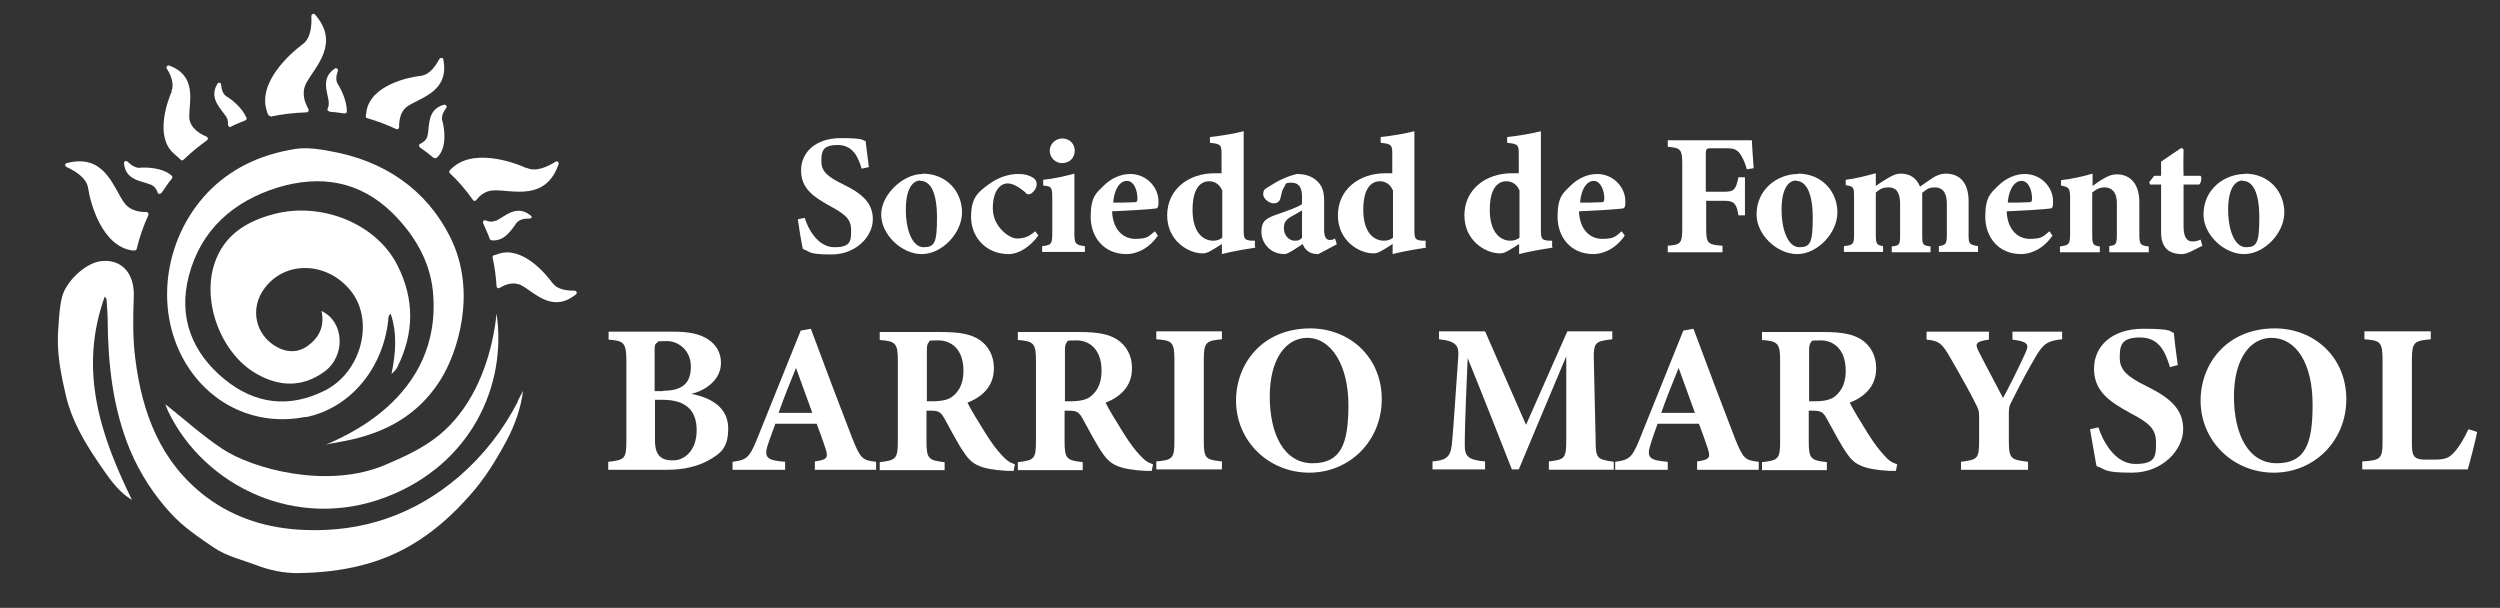
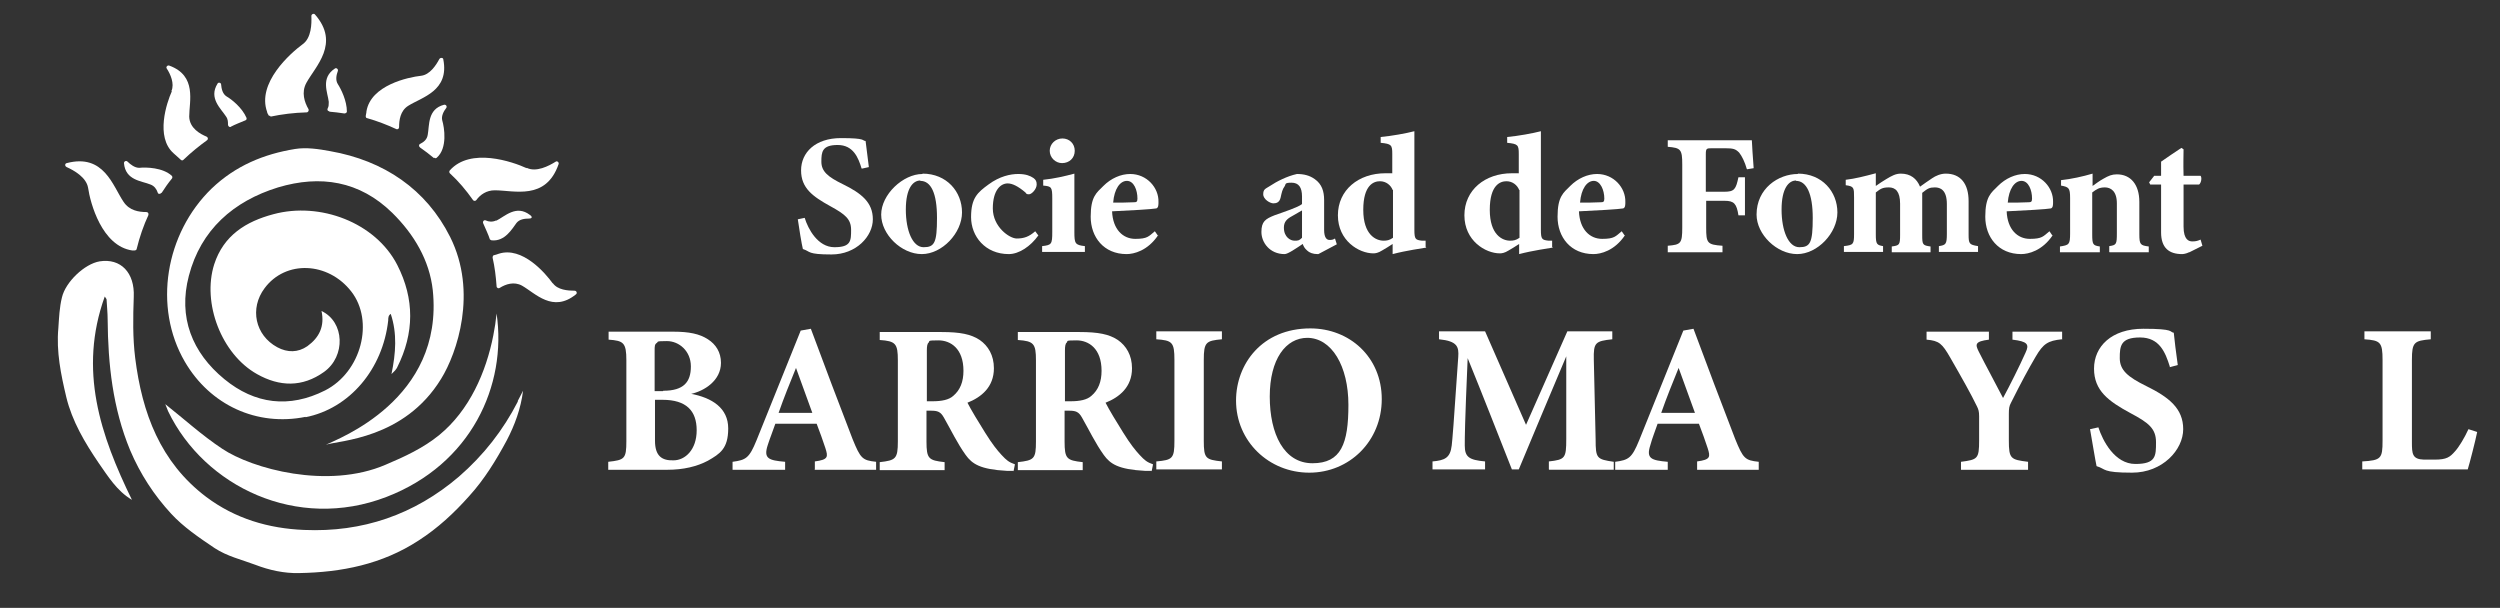
<svg xmlns="http://www.w3.org/2000/svg" version="1.1" viewBox="0 0 689.7 167.7">
  <rect x="0" y="0" width="689.7" height="167.7" fill="#333333" stroke="none" />
  <defs>
    <style>
      .cls-1 {
        fill: #fff;
      }
    </style>
  </defs>
  <g>
    <g id="Capa_1">
      <g>
        <path class="cls-1" d="M84.3,115.1c12.1-2.4,21.3-13.2,22.8-26.7,0-.6,0-1.4.7-1.8,1.8,5.4,1.4,10.8.2,16.6.6-.6.8-.8,1-1,.2-.3.5-.6.6-.9,4.7-9.4,4.8-18.8,0-28.2-6-11.7-21.3-17.5-34.2-14-7.5,2-13.7,5.8-16.3,13.8-3.4,10.7,2,24.8,11.8,30.3,6.2,3.5,12.5,3.7,18.5-.6,6-4.3,5.7-13.8-.7-16.8.9,4.2-.6,7.3-3.9,9.7-2.6,1.8-5.5,1.8-8.3.3-6.1-3.3-7.7-10.7-3.5-16.3,5.8-7.8,17.5-7.3,23.9.9,6.4,8.2,2.8,22.2-7.2,27.3-9.9,5-19.4,3.8-27.8-3.1-8.9-7.3-12.8-17.1-9.8-28.5,3.3-12.7,12.3-20.6,24.6-24.4,11.7-3.5,22.5-1.8,31.5,7,6,5.9,10.3,13.1,11.2,21.4,3.1,30.2-26.3,41-29.5,42.6,3.5-1.2,21.6-1.5,31.8-18.2,4.4-7.1,10.1-23.9,2.5-39.1-6.6-13.2-18.3-21.1-33.1-23.7-3.2-.6-6.6-1.1-9.7-.6-8.6,1.4-16.4,4.6-23,10.9-12.8,12.4-16.2,32.7-7.4,47.8,7,12,19.9,17.9,33.3,15.2Z" />
        <path class="cls-1" d="M136.1,92.5c-2,10.2-6.6,20.7-14.9,27.5-4.4,3.6-9.6,6-14.8,8.2-16,6.9-36.9,1.1-45.1-4.4-5.6-3.7-10.5-8.2-15.7-12.3.3.7.5,1.3.8,2,10,20.7,35.5,33.1,60.2,23.6,23.4-9,33.3-30.8,30.4-50.6-.2,2-.5,4-.9,6Z" />
        <path class="cls-1" d="M142.9,110.7c-4.1,8-9.5,14.9-16.3,20.8-12.3,10.5-26.6,15.4-42.7,14.7-9.8-.4-19-3.1-27-9.1-12.7-9.6-17.7-23.2-19.6-38.3-.7-5.6-.6-11.2-.4-16.9.3-6.7-3.6-10.7-9.4-9.8-4.2.7-9.4,5.7-10.4,9.9-.7,2.8-.8,5.6-1,8.5-.6,6.5.7,12.8,2.2,19.1,1.6,6.6,5.1,12.5,8.9,18.1,2.6,3.7,5,7.7,9.2,10.2-8.7-17.8-14.8-35.8-7.5-56.1.4.6.5.7.5.8.1,1.9.3,3.8.3,5.6.1,12.3,1.4,24.4,6.2,36,2.8,6.6,6.6,12.4,11.3,17.5,3.4,3.7,7.7,6.6,12,9.5,3.5,2.3,7.5,3.2,11.2,4.6,3.9,1.5,8,2.4,12.1,2.3,11.7-.2,22.9-2.4,33-9,5.3-3.4,9.8-7.6,13.9-12.2,4.2-4.6,7.5-10,10.4-15.4,2.2-4.2,3.9-8.8,4.5-13.7-.5,1-1,1.9-1.5,2.9Z" />
        <g>
          <path class="cls-1" d="M152.5,78.2c-2-2.8-8.4-10.3-14.9-8.2-.5.2-.9.3-1.3.4-.3,0-.4.4-.4.7.6,2.6.9,5.2,1.1,7.9,0,.4.5.7.9.4,1.6-1,3.9-1.8,6.1-.6,3.7,2.1,8.5,7.6,14.9,2.4.4-.3.2-1-.4-1-1.8,0-4.7-.2-6-2.1Z" />
          <path class="cls-1" d="M145.3,46.4c-3.9-1.8-15.5-5.8-21.2.6h0c-.2.2-.2.6,0,.8,2.4,2.2,4.5,4.7,6.4,7.4.2.3.7.3.9,0,1.1-1.5,2.8-2.7,5.1-2.7,5.3,0,14.1,2.9,17.6-7.2.2-.5-.4-1-.8-.7-1.9,1.2-5.4,3-8,1.7Z" />
-           <path class="cls-1" d="M109.3,35.6c.4.2.8-.1.8-.5,0-1.9.3-4.5,2.5-5.9,3.8-2.4,11.4-4.1,9.7-12.8,0-.5-.8-.6-1.1-.1-.9,1.7-2.6,4.3-5,4.6-3.6.4-13.9,2.6-15.1,9.8,0,.5-.2,1-.2,1.3,0,.3.1.6.4.6,2.8.8,5.4,1.8,8,3Z" />
+           <path class="cls-1" d="M109.3,35.6c.4.2.8-.1.8-.5,0-1.9.3-4.5,2.5-5.9,3.8-2.4,11.4-4.1,9.7-12.8,0-.5-.8-.6-1.1-.1-.9,1.7-2.6,4.3-5,4.6-3.6.4-13.9,2.6-15.1,9.8,0,.5-.2,1-.2,1.3,0,.3.1.6.4.6,2.8.8,5.4,1.8,8,3" />
          <path class="cls-1" d="M136.9,60.8c-1,.5-2.1.4-2.9,0-.5-.2-.9.3-.7.8.6,1.4,1.5,3.3,1.8,4.3,0,.2.3.3.5.4,3.7.4,5.7-3.2,6.9-4.8.8-1,2.2-1.2,3.4-1.2s.8-.7.3-1c-3.8-2.9-6.9.4-9.3,1.6Z" />
          <path class="cls-1" d="M119.8,43.5c.2.2.5.2.7,0,3-2.6,2.1-8.3,1.5-10.3-.3-1.2.4-2.5,1.1-3.4.3-.4,0-1-.6-.9-4.6,1.2-4,5.7-4.5,8.3-.2,1.3-1.1,2-2.1,2.5-.4.2-.4.7,0,1,1.3.9,2.6,1.9,3.8,2.9Z" />
          <path class="cls-1" d="M90.8,30.8c1.4.1,2.8.3,4.2.5.3,0,.7-.2.7-.5,0-3-1.6-6.2-2.5-7.6-.7-1.1-.4-2.5,0-3.6.2-.5-.4-1-.8-.7-4,2.6-2,6.6-1.7,9.2,0,.7,0,1.3-.3,1.8-.2.4,0,.8.5.8Z" />
          <path class="cls-1" d="M63.6,35c1.3-.7,2.7-1.2,4.1-1.8.3-.1.4-.4.3-.7-1.2-2.8-4.1-5.1-5.5-5.9-1.1-.7-1.4-2.1-1.5-3.3,0-.5-.8-.7-1-.2-2.5,4,1,6.9,2.4,9.1.5.7.5,1.5.5,2.2,0,.4.4.8.8.6Z" />
          <path class="cls-1" d="M44.6,53.2c.9-1.4,1.8-2.7,2.8-3.9.2-.2.2-.6,0-.8-2.5-2.3-7.1-2.4-9-2.2-1.2,0-2.4-.9-3.2-1.7-.4-.4-1-.1-1,.4.4,4.8,4.9,4.9,7.3,5.9,1.1.4,1.7,1.3,2,2.2.1.5.7.5,1,.1Z" />
          <path class="cls-1" d="M74.5,32.2c3.3-.7,6.6-1.1,10.1-1.2.4,0,.7-.5.5-.9-1.1-1.9-2-4.6-.6-7.2,2.5-4.6,9.4-10.9,2.4-18.9-.3-.4-1-.1-1,.4.1,2.2,0,6.1-2.4,7.8-3.4,2.5-12.7,10.7-9.8,18.7,0,.3.2.5.3.7,0,.3.4.4.7.4Z" />
          <path class="cls-1" d="M47.4,25.2c-1.4,3.1-4.6,12.6.5,17.1l2,1.8c.2.2.5.2.7,0l.2-.2s0,0,0,0c2-1.9,4.1-3.6,6.3-5.2.4-.3.3-.8-.1-1-1.7-.7-4.7-2.3-4.8-5.5,0-4.2,2.2-11.3-5.5-14.1-.5-.2-1,.4-.7.8,1,1.5,2.2,4.2,1.3,6.2Z" />
          <path class="cls-1" d="M40.9,59.3c.2-.4-.1-.8-.5-.8-2.1,0-4.7-.4-6.3-2.8-3-4.4-5.4-13.4-15.7-10.7-.5.1-.6.8,0,1.1,2,.9,5.4,2.8,5.9,5.7.6,4.2,3.8,16.1,12.2,17.3.2,0,.4,0,.6,0,.3,0,.6-.2.6-.4.8-3.3,1.9-6.5,3.3-9.5Z" />
        </g>
      </g>
      <g>
        <path class="cls-1" d="M237.7,46.5c-.9-3-2.3-6.5-6.6-6.5s-4.5,1.9-4.5,4.6,1.8,4.2,5.9,6.2c5.1,2.5,8.3,5,8.3,9.7s-4.6,9.7-11.4,9.7-5.7-.8-7.9-1.5c-.3-1.1-1.1-6-1.4-8.2l1.9-.4c.9,3,3.6,8.1,8.2,8.1s4.6-1.8,4.6-4.8-1.7-4.3-5.7-6.5c-4.9-2.7-8.1-5-8.1-9.9s3.9-8.9,11-8.9,5.7.7,6.8.8c.2,1.8.5,4.2.9,7.2l-1.8.4Z" />
        <path class="cls-1" d="M254.5,47.9c6.7,0,10.9,5,10.9,10.7s-5.5,11.5-11.1,11.5-11.2-5.4-11.2-10.9,6-11.2,11.4-11.2ZM253.9,49.8c-2,0-4,2.1-4,8s1.9,10.4,4.9,10.4,3.7-1.2,3.7-8.1-1.7-10.2-4.6-10.2Z" />
        <path class="cls-1" d="M286.5,64.9c-2.2,3.1-5.4,5.2-8.2,5.2-6.5,0-10.4-4.9-10.4-10.2s1.8-6.8,4.8-9c3.1-2.3,6.1-2.9,8.2-2.9s3.3.5,4.2,1.1c.7.5.9,1,.9,1.8,0,1.3-1.4,2.7-2.1,2.7s-.7-.1-1-.5c-2-1.7-3.6-2.5-4.9-2.5-1.9,0-4.1,1.8-4.1,6.9s4.6,8.3,6.6,8.3,3.4-.5,5.1-2l.9,1.2Z" />
        <path class="cls-1" d="M287.5,69.5v-1.6c2.6-.3,2.8-.5,2.8-3.9v-9.2c0-3.2-.2-3.4-2.5-3.6v-1.6c3-.3,6-1,8.6-1.7v16.1c0,3.2.2,3.6,2.9,3.9v1.6h-11.9ZM293,45c-1.8,0-3.4-1.5-3.4-3.4s1.6-3.4,3.5-3.4,3.4,1.4,3.4,3.4-1.5,3.4-3.5,3.4Z" />
        <path class="cls-1" d="M319.5,64.9c-2.9,4.3-6.7,5.2-8.7,5.2-6.3,0-9.9-4.7-9.9-10.3s1.6-6.6,3.5-8.5c2.1-2.1,4.8-3.3,7.4-3.3,4.6,0,7.9,3.8,7.8,7.7,0,.8,0,1.6-.6,1.8-.9.2-7.6.6-12.2.8.2,5,3,7.6,6.4,7.6s3.7-.7,5.4-2.1l.9,1.3ZM310.9,49.9c-1.9,0-3.5,2.2-3.8,6,1.9,0,3.7,0,5.7-.1.7,0,1-.1,1-1,0-2.4-1-4.9-2.9-4.9Z" />
-         <path class="cls-1" d="M346.4,68.3c-1.1.2-5.5.8-9.3,1.8v-2.8c-.9.6-2,1.3-2.9,1.8-1.1.7-1.9.8-2.4.8-4,0-9.8-3.5-9.8-10.5s5.7-11.6,13.1-11.6,1.1,0,1.9.1v-5.4c0-2.5-.2-2.8-3.2-3.1v-1.6c3.1-.3,7-1,9.3-1.6v27.2c0,2.6.3,2.8,2.1,3h1v1.7h0ZM337.1,52.4c-.5-1.3-1.8-2.4-3.5-2.4s-4.6,1-4.6,7.9,3.5,8.5,5.6,8.5c.9,0,1.6-.1,2.6-.8v-13.2Z" />
        <path class="cls-1" d="M363.5,70.1c-1.3,0-2.3-.4-2.9-1-.7-.6-1-1.2-1.2-1.8-1.8,1.2-4.1,2.8-5,2.8-4.1,0-6.4-3.2-6.4-6.1s1.1-3.6,3.6-4.6c2.8-1,6.5-2.2,7.6-3.1v-2.1c0-2.5-.9-3.8-2.9-3.8s-1.5.4-1.9,1c-.6.8-.8,1.7-1.1,3.1-.3,1.3-1.1,1.6-2,1.6s-2.8-1.1-2.8-2.5.6-1.5,1.7-2.2c2.1-1.4,4.9-2.8,7.6-3.4,1.9,0,3.5.4,4.9,1.4,2,1.4,2.6,3.4,2.6,5.8v8.2c0,2.3.8,2.8,1.5,2.8s1-.1,1.5-.4l.5,1.6-5.1,2.7ZM359.1,58.1c-.9.5-1.7,1-2.6,1.5-1.5.8-2.3,1.6-2.3,3.2,0,2.7,1.9,3.6,2.9,3.6s1.3,0,2.1-.8v-7.5Z" />
        <path class="cls-1" d="M393.5,68.3c-1.1.2-5.5.8-9.3,1.8v-2.8c-.9.6-2,1.3-2.9,1.8-1.1.7-1.9.8-2.4.8-4,0-9.8-3.5-9.8-10.5s5.7-11.6,13.1-11.6,1.1,0,1.9.1v-5.4c0-2.5-.2-2.8-3.2-3.1v-1.6c3.1-.3,7-1,9.3-1.6v27.2c0,2.6.3,2.8,2.1,3h1v1.7h0ZM384.2,52.4c-.5-1.3-1.8-2.4-3.5-2.4s-4.6,1-4.6,7.9,3.5,8.5,5.6,8.5c.9,0,1.6-.1,2.6-.8v-13.2Z" />
        <path class="cls-1" d="M428.4,68.3c-1.1.2-5.5.8-9.3,1.8v-2.8c-.9.6-2,1.3-2.9,1.8-1.1.7-1.9.8-2.4.8-4,0-9.8-3.5-9.8-10.5s5.7-11.6,13.1-11.6,1.1,0,1.9.1v-5.4c0-2.5-.2-2.8-3.2-3.1v-1.6c3.1-.3,7-1,9.3-1.6v27.2c0,2.6.3,2.8,2.1,3h1v1.7h0ZM419.1,52.4c-.5-1.3-1.8-2.4-3.5-2.4s-4.6,1-4.6,7.9,3.5,8.5,5.6,8.5c.9,0,1.6-.1,2.6-.8v-13.2Z" />
        <path class="cls-1" d="M448.3,64.9c-2.9,4.3-6.7,5.2-8.7,5.2-6.3,0-9.9-4.7-9.9-10.3s1.6-6.6,3.5-8.5c2.1-2.1,4.8-3.3,7.4-3.3,4.6,0,7.9,3.8,7.8,7.7,0,.8,0,1.6-.6,1.8-.9.2-7.6.6-12.2.8.2,5,3,7.6,6.4,7.6s3.7-.7,5.4-2.1l.9,1.3ZM439.7,49.9c-1.9,0-3.5,2.2-3.8,6,1.9,0,3.7,0,5.7-.1.7,0,1-.1,1-1,0-2.4-1.1-4.9-2.9-4.9Z" />
        <path class="cls-1" d="M481.9,46.6c-.5-1.8-1.3-3.5-2.1-4.5-1-1-1.6-1.2-3.9-1.2h-3.5c-1.6,0-1.8,0-1.8,1.7v10.3h5.1c2.8,0,3.2-.7,3.9-4h1.8v10.5h-1.8c-.5-3.2-1.2-4-3.8-4h-5.1v7.4c0,4.3.3,4.7,4.5,5v1.8h-15.1v-1.8c3.6-.3,4-.6,4-5v-17.4c0-4.2-.4-4.6-4-4.9v-1.8h16c4.1,0,6.4,0,7.2,0,0,.8.3,4.9.5,7.7l-1.8.3Z" />
        <path class="cls-1" d="M496,47.9c6.7,0,10.9,5,10.9,10.7s-5.5,11.5-11.1,11.5-11.2-5.4-11.2-10.9c0-7.2,6-11.2,11.4-11.2ZM495.5,49.8c-2,0-4,2.1-4,8s1.9,10.4,4.9,10.4,3.7-1.2,3.7-8.1c0-6.6-1.7-10.2-4.6-10.2Z" />
        <path class="cls-1" d="M534.9,69.5v-1.6c1.9-.3,2.2-.5,2.2-3.4v-8.2c0-3.9-1.8-4.6-3.3-4.6s-2,.3-3.5,1.5c0,.6,0,1.3,0,2v9.6c0,2.7.1,2.9,2.3,3.2v1.6h-10.7v-1.6c2.1-.3,2.3-.4,2.3-3.2v-8.6c0-3.4-1.3-4.5-3.1-4.5s-2.3.4-3.6,1.4v11.6c0,2.7.3,2.9,2,3.2v1.6h-10.8v-1.6c2.6-.3,2.8-.5,2.8-3.4v-10c0-2.7,0-3.1-2.3-3.4v-1.5c2.6-.3,5.3-1,8.3-1.8v3.5c1-.7,1.9-1.3,2.9-1.9,1.5-.9,2.6-1.5,4-1.5,2.7,0,4.4,1.4,5.3,3.6,1.1-.8,2.1-1.5,3.3-2.3,1-.7,2.4-1.3,3.8-1.3,4.1,0,6.3,2.8,6.3,7.6v9.2c0,2.6.2,2.8,2.6,3.2v1.6h-10.9Z" />
        <path class="cls-1" d="M566.3,64.9c-2.9,4.3-6.7,5.2-8.7,5.2-6.3,0-9.9-4.7-9.9-10.3s1.6-6.6,3.5-8.5c2.1-2.1,4.8-3.3,7.4-3.3,4.6,0,7.9,3.8,7.8,7.7,0,.8,0,1.6-.6,1.8-.9.2-7.6.6-12.2.8.2,5,3,7.6,6.4,7.6s3.7-.7,5.4-2.1l.9,1.3ZM557.7,49.9c-1.9,0-3.5,2.2-3.8,6,1.9,0,3.7,0,5.7-.1.7,0,1-.1,1-1,0-2.4-1-4.9-2.9-4.9Z" />
        <path class="cls-1" d="M581.9,69.5v-1.6c2-.3,2.1-.5,2.1-3.7v-8.1c0-3.4-1.7-4.4-3.3-4.4s-2.3.5-3.5,1.4v11.5c0,2.9.2,3.1,2.1,3.4v1.6h-11v-1.6c2.5-.4,2.8-.5,2.8-3.6v-9.8c0-2.8-.4-3-2.5-3.4v-1.5c2.8-.3,6-1,8.7-1.8,0,.7,0,2.3,0,3.4,1-.7,1.9-1.4,3-2,1.4-.8,2.3-1.2,3.7-1.2,3.8,0,6.2,2.8,6.2,7.6v8.9c0,2.9.3,3.1,2.6,3.4v1.6h-10.8Z" />
        <path class="cls-1" d="M603.9,69.6c-.8.4-1.6.5-1.9.5-3.6,0-5.8-1.7-5.8-6v-13.2h-3l-.3-.6,1.4-1.8h1.9v-3.9c1.6-1.1,3.9-2.7,5.6-3.8l.6.4c0,1.3-.1,3.8,0,7.3h4.7c.4.5.2,1.9-.4,2.4h-4.3v11.6c0,3.7,1.5,4.1,2.4,4.1s1.4-.1,2.3-.5l.5,1.7-3.6,1.8Z" />
-         <path class="cls-1" d="M619.3,47.9c6.7,0,10.9,5,10.9,10.7s-5.5,11.5-11.1,11.5-11.2-5.4-11.2-10.9c0-7.2,6-11.2,11.4-11.2ZM618.7,49.8c-2,0-4,2.1-4,8s1.9,10.4,4.9,10.4,3.7-1.2,3.7-8.1-1.7-10.2-4.6-10.2Z" />
      </g>
      <g>
        <path class="cls-1" d="M190.4,108.6c6.1,1.1,10.5,4,10.5,9.6s-2.3,7-5.6,8.9c-3,1.6-6.8,2.5-11.1,2.5h-16.4v-2.2c4.5-.5,5-.8,5-5.7v-22.3c0-4.9-.8-5.4-4.9-5.7v-2.2h17.8c4.4,0,7.3.6,9.6,2.1,2.2,1.4,3.6,3.6,3.6,6.5,0,4.9-4.6,7.8-8.4,8.6ZM183,107.8c5.6,0,7.6-2.4,7.6-6.7s-3.3-7-6.6-7-2.3.2-2.8.5c-.6.4-.6.9-.6,2.2v11.1h2.3ZM180.7,121.6c0,4.2,1.9,5.5,5.1,5.4,3.2,0,6.4-2.9,6.4-8.3s-2.9-8.4-9.4-8.4h-2.1v11.2h0Z" />
        <path class="cls-1" d="M224.8,129.5v-2.2c3.7-.5,3.7-1.2,2.9-3.7-.6-1.8-1.5-4.4-2.4-6.7h-11.4c-.6,1.8-1.5,4-2.1,5.9-1.2,3.7.2,4.2,4.8,4.6v2.2h-14.5v-2.2c3.7-.5,4.6-1,6.6-5.9l12.2-30.3,2.8-.5c3.8,10.2,7.7,20.6,11.5,30.4,2.2,5.4,2.7,5.9,6.5,6.3v2.2h-17ZM219.6,101.5c-1.7,4.2-3.3,8.1-4.8,12.4h9.3l-4.5-12.4Z" />
        <path class="cls-1" d="M279.6,129.9c-.4,0-1,0-1.8,0-7.4-.4-9.6-1.9-11.4-4.4-2.3-3.2-4-6.8-6-10.3-.9-1.6-1.7-1.9-3.6-1.9h-1.2c0,0,0,8.5,0,8.5,0,4.8.6,5.2,5,5.7v2.2h-17.9v-2.2c4.4-.5,5-.9,5-5.7v-22.4c0-4.6-.6-5.3-5-5.6v-2.2h17c5.2,0,8.2.6,10.6,2.2,2.3,1.6,3.9,4.2,3.9,7.8,0,5.2-3.5,8-7.3,9.5.9,1.8,3.2,5.6,4.9,8.3,2,3.2,3.3,4.8,4.5,6.1,1.4,1.5,2,2,3.7,2.6l-.4,2ZM257.3,110.7c2.5,0,4.5-.4,5.7-1.5,1.9-1.6,2.8-3.9,2.8-6.9,0-6.2-3.6-8.4-6.9-8.4s-2.3.2-2.7.6c-.4.3-.5,1.1-.5,2.2v14h1.6Z" />
        <path class="cls-1" d="M317.7,129.9c-.4,0-1,0-1.8,0-7.4-.4-9.6-1.9-11.4-4.4-2.3-3.2-4-6.8-6-10.3-.9-1.6-1.7-1.9-3.6-1.9h-1.2c0,0,0,8.5,0,8.5,0,4.8.6,5.2,5,5.7v2.2h-17.9v-2.2c4.5-.5,5-.9,5-5.7v-22.4c0-4.6-.6-5.3-5-5.6v-2.2h17c5.2,0,8.2.6,10.6,2.2,2.3,1.6,3.9,4.2,3.9,7.8,0,5.2-3.5,8-7.3,9.5.9,1.8,3.2,5.6,4.9,8.3,2,3.2,3.3,4.8,4.5,6.1,1.4,1.5,2,2,3.7,2.6l-.4,2ZM295.4,110.7c2.5,0,4.5-.4,5.7-1.5,1.9-1.6,2.8-3.9,2.8-6.9,0-6.2-3.6-8.4-6.9-8.4s-2.3.2-2.7.6c-.4.3-.5,1.1-.5,2.2v14h1.6Z" />
        <path class="cls-1" d="M319,129.5v-2.2c4.5-.4,5-.8,5-5.7v-22.3c0-4.9-.6-5.4-5-5.7v-2.2h18.1v2.2c-4.4.4-5,.8-5,5.7v22.3c0,4.9.5,5.2,5,5.7v2.2h-18.1Z" />
        <path class="cls-1" d="M361.5,90.6c10.8,0,19.7,7.9,19.7,19.5s-8.9,20.3-20,20.3-20.2-8.6-20.2-19.9c0-10,7.1-19.9,20.5-19.9ZM360.7,93.2c-6,0-10.4,5.9-10.4,16.2s3.9,18.4,11.8,18.4,9.9-5.4,9.9-16.1-4.6-18.5-11.4-18.5Z" />
        <path class="cls-1" d="M427.3,129.5v-2.2c4.5-.5,4.8-.9,4.8-6.2v-22.8c-4.3,10.1-8.9,21.2-13.1,31.2h-1.9c-3.8-9.6-8-20.4-12.2-30.7-.8,18.4-.8,22-.8,24.1,0,3.2,1.2,4,5.6,4.4v2.2h-14.5v-2.2c3.3-.3,4.9-.9,5.3-4.4.2-1.8.5-5.1,1.8-24.4.2-2.8-.2-4.4-5.3-4.9v-2.2h12.7l11.3,25.8,11.4-25.8h12.4v2.2c-4.7.5-5.2.9-5.1,5.6l.5,22c0,5.3.3,5.5,5,6.2v2.2h-17.8Z" />
        <path class="cls-1" d="M468.2,129.5v-2.2c3.7-.5,3.7-1.2,2.9-3.7-.6-1.8-1.5-4.4-2.4-6.7h-11.4c-.6,1.8-1.5,4-2,5.9-1.2,3.7.2,4.2,4.8,4.6v2.2h-14.5v-2.2c3.7-.5,4.6-1,6.6-5.9l12.2-30.3,2.8-.5c3.8,10.2,7.7,20.6,11.5,30.4,2.2,5.4,2.7,5.9,6.5,6.3v2.2h-17ZM463.1,101.5c-1.7,4.2-3.3,8.1-4.8,12.4h9.3l-4.5-12.4Z" />
-         <path class="cls-1" d="M523,129.9c-.3,0-1,0-1.8,0-7.4-.4-9.6-1.9-11.4-4.4-2.3-3.2-4-6.8-6-10.3-.9-1.6-1.7-1.9-3.6-1.9h-1.2c0,0,0,8.5,0,8.5,0,4.8.6,5.2,5,5.7v2.2h-17.9v-2.2c4.5-.5,5-.9,5-5.7v-22.4c0-4.6-.6-5.3-5-5.6v-2.2h17c5.2,0,8.2.6,10.6,2.2,2.3,1.6,3.9,4.2,3.9,7.8,0,5.2-3.5,8-7.3,9.5.9,1.8,3.2,5.6,4.9,8.3,2,3.2,3.3,4.8,4.5,6.1,1.3,1.5,2,2,3.7,2.6l-.4,2ZM500.7,110.7c2.5,0,4.5-.4,5.7-1.5,1.9-1.6,2.8-3.9,2.8-6.9,0-6.2-3.6-8.4-6.9-8.4s-2.3.2-2.7.6c-.4.3-.5,1.1-.5,2.2v14h1.6Z" />
        <path class="cls-1" d="M568.8,93.6c-3.8.4-5.1,1.2-7.2,4.8-2.1,3.6-3.9,6.9-6.8,12.7-.5.9-.6,1.6-.6,3.1v7.3c0,5.1.5,5.3,5.3,5.9v2.2h-18.5v-2.2c4.6-.6,5-.8,5-5.9v-6.7c0-1.3-.2-1.9-.6-2.7-1.7-3.5-3.9-7.4-7.4-13.5-2.2-3.8-3-4.6-6.5-4.9v-2.2h17.2v2.2c-3.9.5-3.8,1.3-2.8,3.3,1.9,3.8,4.5,8.5,6.7,12.8,1.8-3.3,4.6-8.9,6.2-12.5,1.1-2.3.6-3.1-3.6-3.6v-2.2h13.7v2.2h0Z" />
        <path class="cls-1" d="M598.6,101.1c-1.2-3.8-2.8-8-8.2-8s-5.6,2.4-5.6,5.7,2.2,5.2,7.3,7.7c6.3,3.1,10.2,6.2,10.2,11.9s-5.7,12-14.1,12-7.1-1-9.8-1.8c-.3-1.3-1.3-7.4-1.8-10.2l2.3-.5c1.2,3.7,4.5,10.1,10.2,10.1s5.7-2.2,5.7-6-2.1-5.4-7-8c-6.1-3.3-10.1-6.2-10.1-12.3s4.8-11,13.6-11,7.1.9,8.4,1.1c.2,2.2.6,5.2,1.1,8.9l-2.2.6Z" />
-         <path class="cls-1" d="M627.6,90.6c10.8,0,19.7,7.9,19.7,19.5s-8.9,20.3-20,20.3-20.2-8.6-20.2-19.9c0-10,7.1-19.9,20.5-19.9ZM626.7,93.2c-6,0-10.4,5.9-10.4,16.2s3.9,18.4,11.8,18.4,9.9-5.4,9.9-16.1c0-11.6-4.6-18.5-11.4-18.5Z" />
        <path class="cls-1" d="M683.4,119.2c-.5,2.5-2.1,8.7-2.6,10.3h-29.1v-2.2c5.2-.3,5.6-.8,5.6-5.7v-22.3c0-4.9-.6-5.4-5-5.7v-2.2h18.3v2.2c-4.6.4-5.2.8-5.2,5.7v22.7c0,3.2.1,4.7,3.3,4.8.1,0,2.8,0,3,0,3.3,0,4.2-.7,5.6-2.3,1.1-1.2,2.6-3.7,3.7-6.1l2.2.7Z" />
      </g>
    </g>
  </g>
</svg>